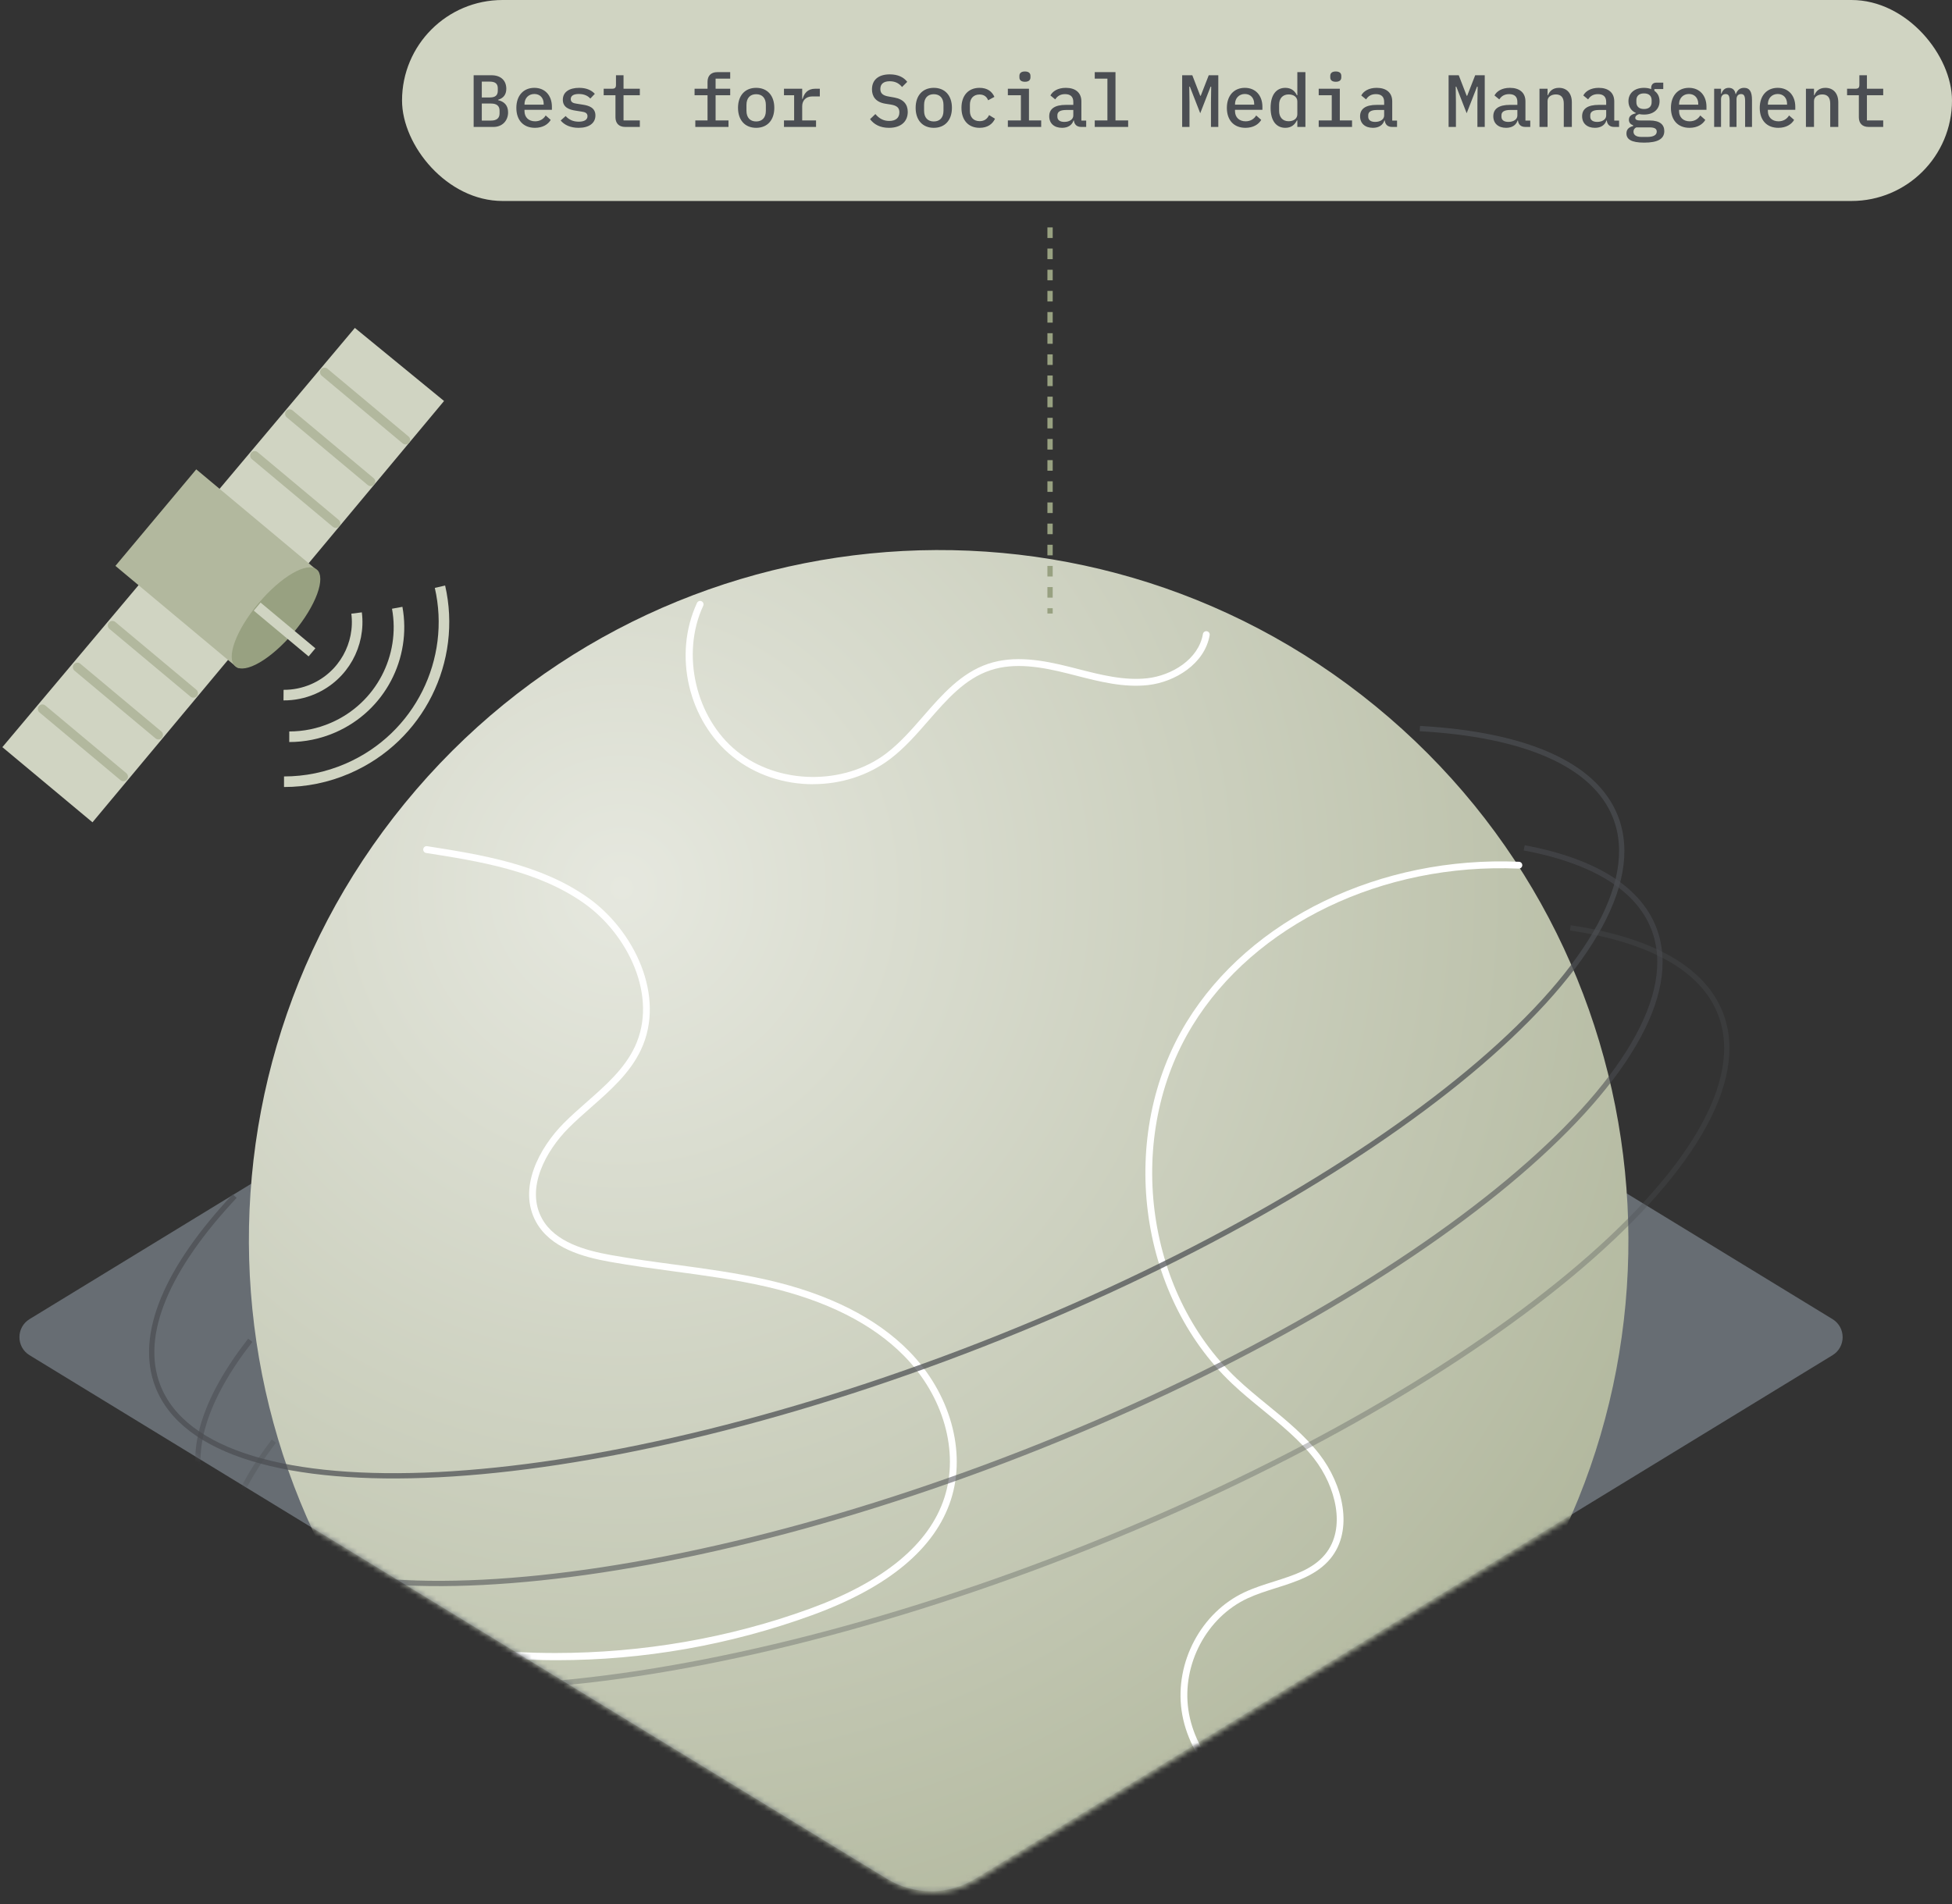
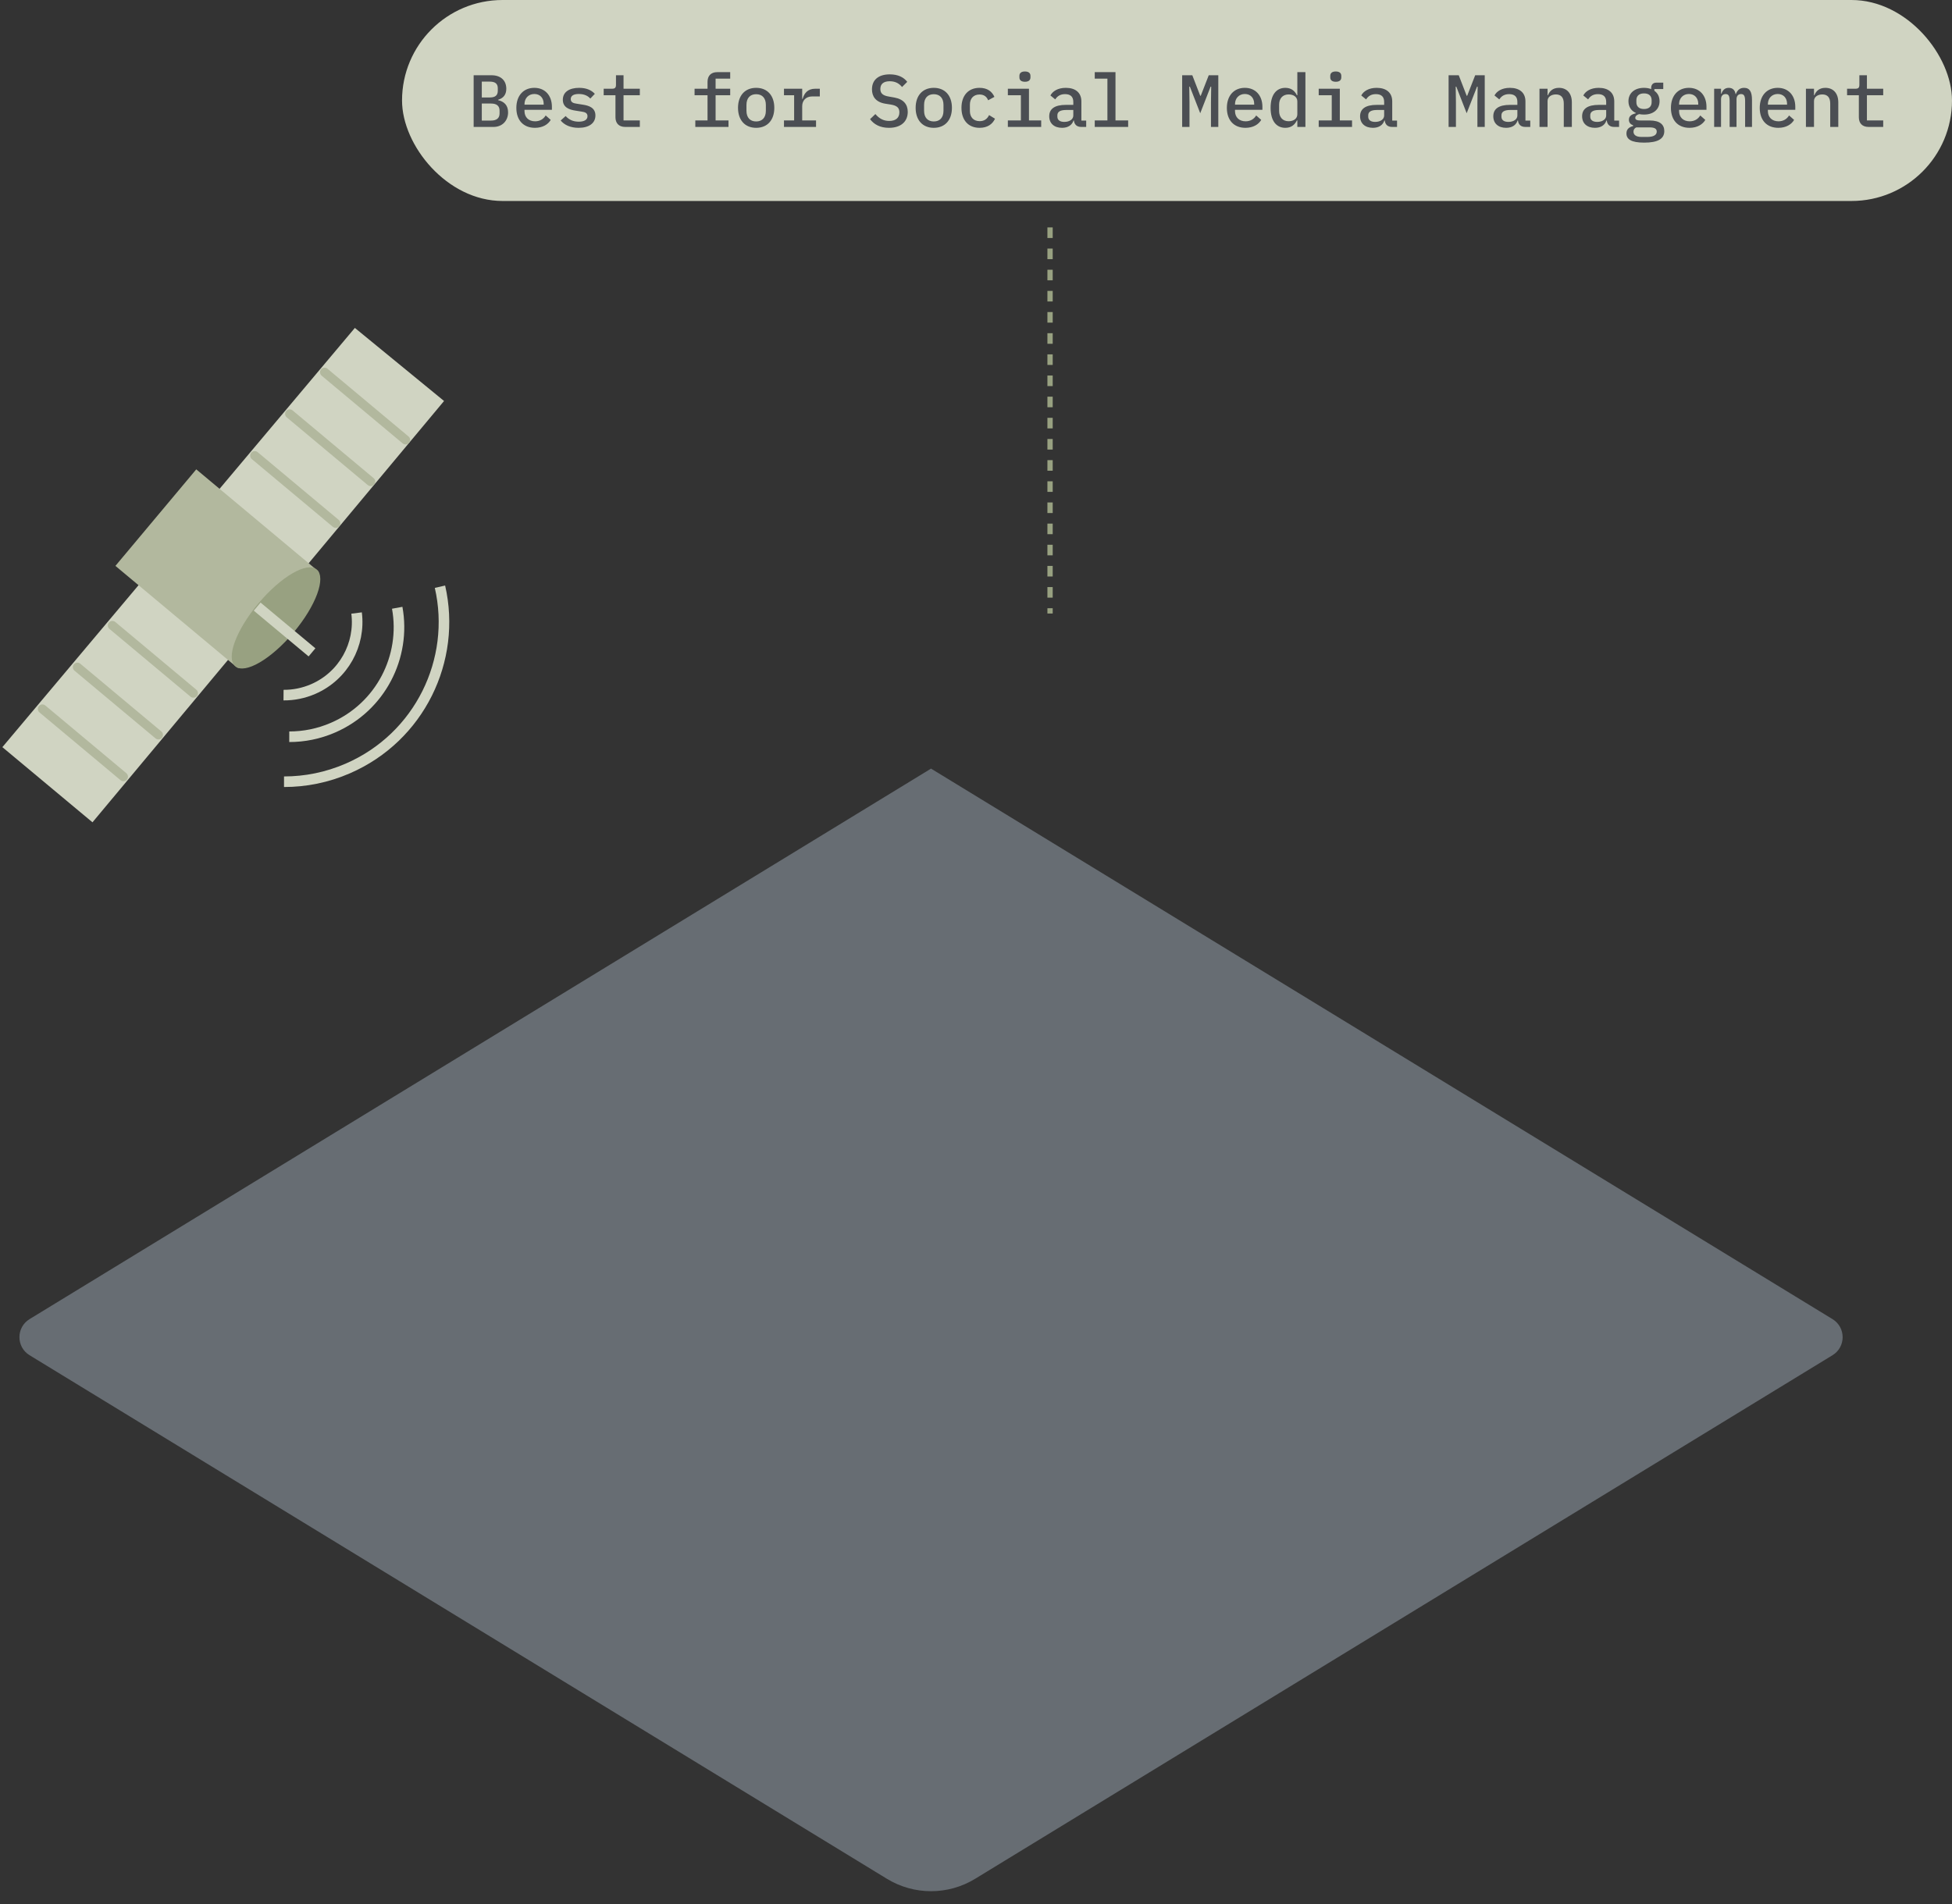
<svg xmlns="http://www.w3.org/2000/svg" width="369" height="360" viewBox="0 0 369 360" fill="none">
  <rect x="0" y="0" width="369" height="360" fill="#333333" stroke="none" />
  <path d="M176 145.324L346.411 249.41C348.965 250.97 348.965 254.678 346.411 256.237L184.34 355.23C179.22 358.357 172.78 358.357 167.66 355.23L5.589 256.237C3.035 254.678 3.035 250.97 5.589 249.41L176 145.324Z" fill="#676D73" />
  <mask id="mask0_1224_4187" style="mask-type:alpha" maskUnits="userSpaceOnUse" x="1" y="51" width="364" height="307">
-     <path d="M1 67.492C1 58.63 8.183 51.447 17.044 51.447H362.143C363.689 51.447 364.913 52.755 364.811 54.298L351.721 252.033C351.664 252.9 351.189 253.685 350.447 254.138L184.681 355.44C179.545 358.579 173.085 358.579 167.949 355.44L2.28 254.198C1.485 253.712 1 252.848 1 251.916V67.492Z" fill="url(#paint0_linear_1224_4187)" />
-   </mask>
+     </mask>
  <g mask="url(#mask0_1224_4187)">
    <path d="M278.368 317.116C232.777 372.902 150.631 381.137 94.889 335.508C39.152 289.879 30.924 207.665 76.515 151.88C122.106 96.095 204.252 87.859 259.993 133.488C315.735 179.117 323.959 261.331 278.368 317.116Z" fill="url(#paint1_radial_1224_4187)" />
    <path d="M241.404 343.241C241.352 343.241 241.296 343.232 241.24 343.219C232.187 340.875 224.671 332.553 223.366 323.435C222.062 314.287 227.068 304.87 235.279 301.042C237.037 300.22 238.955 299.615 240.804 299.031C244.6 297.828 248.19 296.695 250.501 293.879C254.544 288.961 252.505 281.045 248.401 275.768C245.706 272.304 242.199 269.436 238.804 266.663C236.83 265.05 234.787 263.385 232.904 261.598C214.987 244.63 211.216 214.598 224.325 193.226C236.303 173.697 260.962 161.806 287.151 162.939C287.509 162.956 287.786 163.259 287.768 163.614C287.751 163.973 287.444 164.241 287.095 164.232C261.368 163.121 237.162 174.765 225.427 193.901C212.628 214.767 216.304 244.089 233.793 260.651C235.642 262.398 237.664 264.055 239.62 265.651C243.067 268.467 246.635 271.382 249.421 274.964C253.84 280.648 255.973 289.251 251.498 294.697C248.941 297.807 245.002 299.057 241.188 300.259C239.374 300.834 237.499 301.427 235.819 302.21C228.113 305.804 223.414 314.65 224.641 323.245C225.872 331.865 232.986 339.737 241.555 341.956C241.901 342.047 242.108 342.402 242.022 342.748C241.948 343.042 241.685 343.232 241.395 343.232L241.404 343.241Z" fill="white" />
    <path d="M105.288 313.901C95.673 313.901 86.045 312.919 76.538 310.938C76.189 310.864 75.964 310.522 76.037 310.172C76.111 309.822 76.452 309.597 76.802 309.67C86.019 311.591 95.509 312.538 105.016 312.538C121.391 312.538 137.826 309.722 153.065 304.173C167.086 299.069 175.651 292.01 178.519 283.186C181.344 274.487 178.363 263.968 170.925 256.389C164.926 250.278 156.149 245.866 144.832 243.27C139.1 241.955 133.157 241.16 127.408 240.385C123.421 239.849 119.3 239.295 115.27 238.573C110.23 237.669 104.092 235.999 101.353 231.073C97.807 224.693 101.958 216.998 106.584 212.348C107.966 210.959 109.469 209.636 110.925 208.355C114.424 205.28 118.039 202.101 120.004 197.922C124.475 188.415 118.683 176.689 110.497 170.849C101.746 164.603 90.486 162.834 80.551 161.273C80.197 161.217 79.955 160.884 80.011 160.533C80.067 160.179 80.4 159.932 80.75 159.993C90.827 161.576 102.243 163.371 111.245 169.794C119.862 175.945 125.931 188.355 121.171 198.476C119.093 202.897 115.374 206.167 111.776 209.333C110.338 210.6 108.847 211.911 107.495 213.265C103.185 217.595 99.284 224.693 102.481 230.441C104.956 234.896 110.735 236.445 115.491 237.297C119.495 238.015 123.602 238.569 127.572 239.101C133.347 239.879 139.321 240.684 145.113 242.007C156.676 244.655 165.669 249.188 171.846 255.481C179.62 263.405 182.722 274.435 179.75 283.588C176.752 292.81 167.924 300.146 153.505 305.392C137.969 311.046 121.654 313.901 105.284 313.901H105.288Z" fill="white" />
    <path d="M153.703 148.277C148.243 148.277 142.783 146.53 138.481 143.052C130.093 136.27 127.203 123.778 131.76 113.994C131.911 113.669 132.296 113.527 132.62 113.678C132.944 113.829 133.086 114.214 132.935 114.539C128.694 123.644 131.488 135.725 139.298 142.036C147.107 148.351 159.495 148.545 167.499 142.477C170.103 140.504 172.362 137.909 174.548 135.4C178.051 131.378 181.671 127.221 186.824 125.499C191.744 123.856 197.113 124.812 202.175 126.083C202.697 126.213 203.22 126.347 203.743 126.481C208.062 127.589 212.524 128.735 216.913 128.237C221.5 127.714 226.571 124.678 227.396 119.876C227.456 119.522 227.793 119.288 228.143 119.349C228.497 119.409 228.73 119.747 228.67 120.097C227.737 125.525 222.122 128.947 217.055 129.526C212.433 130.05 207.85 128.878 203.419 127.74C202.896 127.606 202.378 127.472 201.855 127.342C196.979 126.114 191.83 125.192 187.225 126.728C182.409 128.337 179.062 132.178 175.516 136.248C173.287 138.804 170.985 141.452 168.272 143.506C164.082 146.681 158.89 148.264 153.698 148.264L153.703 148.277Z" fill="white" />
    <path opacity="0.72" d="M44.369 226.145C31.66 239.692 26.037 252.332 29.855 262.107C39.762 287.47 109.474 283.937 185.56 254.217C261.647 224.496 315.297 179.843 305.39 154.481C301.44 144.37 287.985 138.851 268.41 137.753" stroke="#4B4E53" />
-     <path opacity="0.56" d="M288.138 160.301C300.906 162.696 309.584 167.74 312.619 175.509C322.472 200.734 269.113 245.146 193.437 274.706C117.761 304.265 48.427 307.779 38.574 282.554C35.406 274.446 38.771 264.355 47.308 253.412" stroke="#4B4E53" />
+     <path opacity="0.56" d="M288.138 160.301C300.906 162.696 309.584 167.74 312.619 175.509C117.761 304.265 48.427 307.779 38.574 282.554C35.406 274.446 38.771 264.355 47.308 253.412" stroke="#4B4E53" />
    <path opacity="0.32" d="M51.772 272.477C43.411 283.448 40.17 293.557 43.357 301.714C53.491 327.659 124.804 324.045 202.639 293.642C280.474 263.239 335.357 217.56 325.222 191.615C321.854 182.992 311.728 177.634 296.851 175.44" stroke="#4B4E53" />
  </g>
  <rect x="76" width="293" height="38" rx="19" fill="#D0D4C2" />
  <path d="M89.537 24V14.228H92.911C94.675 14.228 95.711 15.222 95.711 16.79C95.711 17.924 95.109 18.582 94.157 18.862V18.932C95.291 19.198 96.047 19.898 96.047 21.242C96.047 22.838 94.941 24 93.289 24H89.537ZM91.077 22.796H92.813C93.849 22.796 94.437 22.376 94.437 21.438V20.934C94.437 19.982 93.849 19.576 92.813 19.576H91.077V22.796ZM91.077 18.428H92.589C93.569 18.428 94.101 18.064 94.101 17.182V16.678C94.101 15.796 93.569 15.432 92.589 15.432H91.077V18.428ZM101.124 24.168C98.912 24.168 97.609 22.698 97.609 20.402C97.609 18.078 98.954 16.608 101.012 16.608C103.042 16.608 104.33 18.064 104.33 20.192V20.766H99.15V21.004C99.15 22.138 99.906 22.936 101.152 22.936C102.076 22.936 102.748 22.502 103.154 21.83L104.106 22.67C103.616 23.51 102.608 24.168 101.124 24.168ZM101.012 17.77C99.919 17.77 99.15 18.568 99.15 19.688V19.786H102.776V19.646C102.776 18.512 102.076 17.77 101.012 17.77ZM109.378 24.168C107.824 24.168 106.676 23.622 105.99 22.782L106.928 21.942C107.558 22.628 108.328 23.006 109.406 23.006C110.386 23.006 111.058 22.684 111.058 21.97C111.058 21.354 110.568 21.186 109.952 21.102L108.804 20.92C107.67 20.752 106.396 20.346 106.396 18.862C106.396 17.392 107.628 16.608 109.476 16.608C110.82 16.608 111.786 17.028 112.444 17.742L111.59 18.638C111.212 18.204 110.554 17.77 109.42 17.77C108.426 17.77 107.894 18.106 107.894 18.736C107.894 19.352 108.398 19.52 109 19.604L110.148 19.786C111.296 19.954 112.556 20.346 112.556 21.83C112.556 23.286 111.352 24.168 109.378 24.168ZM120.951 24H118.193C116.933 24 116.345 23.244 116.345 22.166V18.008H114.119V16.776H115.701C116.233 16.776 116.443 16.594 116.443 16.034V14.228H117.871V16.776H120.951V18.008H117.871V22.768H120.951V24ZM131.44 24V22.768H133.75V18.008H131.3V16.776H133.75V15.474C133.75 14.396 134.338 13.64 135.598 13.64H138.034V14.872H135.276V16.776H138.034V18.008H135.276V22.768H137.712V24H131.44ZM142.942 24.168C140.814 24.168 139.512 22.698 139.512 20.388C139.512 18.078 140.814 16.608 142.942 16.608C145.07 16.608 146.372 18.078 146.372 20.388C146.372 22.698 145.07 24.168 142.942 24.168ZM142.942 22.964C144.048 22.964 144.776 22.278 144.776 20.934V19.842C144.776 18.498 144.048 17.812 142.942 17.812C141.836 17.812 141.108 18.498 141.108 19.842V20.934C141.108 22.278 141.836 22.964 142.942 22.964ZM148.201 24V22.768H150.119V18.008H148.201V16.776H151.645V18.694H151.729C152.009 17.686 152.639 16.776 154.109 16.776H154.977V18.232H153.549C152.303 18.232 151.645 19.058 151.645 20.066V22.768H154.263V24H148.201ZM168.042 24.168C166.348 24.168 165.214 23.51 164.472 22.53L165.48 21.564C166.222 22.446 167.048 22.866 168.098 22.866C169.33 22.866 170.016 22.278 170.016 21.242C170.016 20.402 169.582 19.968 168.406 19.772L167.342 19.604C165.494 19.296 164.836 18.19 164.836 16.888C164.836 15.054 166.124 14.06 168.196 14.06C169.736 14.06 170.828 14.592 171.5 15.474L170.52 16.454C169.988 15.796 169.274 15.362 168.196 15.362C167.048 15.362 166.418 15.866 166.418 16.818C166.418 17.616 166.838 18.064 168.042 18.26L169.078 18.442C170.842 18.764 171.598 19.772 171.598 21.158C171.598 22.964 170.338 24.168 168.042 24.168ZM176.52 24.168C174.392 24.168 173.09 22.698 173.09 20.388C173.09 18.078 174.392 16.608 176.52 16.608C178.648 16.608 179.95 18.078 179.95 20.388C179.95 22.698 178.648 24.168 176.52 24.168ZM176.52 22.964C177.626 22.964 178.354 22.278 178.354 20.934V19.842C178.354 18.498 177.626 17.812 176.52 17.812C175.414 17.812 174.686 18.498 174.686 19.842V20.934C174.686 22.278 175.414 22.964 176.52 22.964ZM185.181 24.168C183.025 24.168 181.751 22.698 181.751 20.388C181.751 18.078 183.039 16.608 185.167 16.608C186.651 16.608 187.533 17.308 187.981 18.316L186.791 18.96C186.539 18.288 186.007 17.868 185.167 17.868C184.019 17.868 183.347 18.638 183.347 19.786V20.99C183.347 22.124 184.005 22.908 185.195 22.908C186.091 22.908 186.637 22.46 186.973 21.76L188.093 22.446C187.631 23.454 186.693 24.168 185.181 24.168ZM193.757 15.46C192.987 15.46 192.707 15.096 192.707 14.634V14.34C192.707 13.878 192.987 13.514 193.743 13.514C194.513 13.514 194.793 13.878 194.793 14.34V14.634C194.793 15.096 194.513 15.46 193.757 15.46ZM190.523 24V22.768H192.987V18.008H190.523V16.776H194.513V22.768H196.823V24H190.523ZM205.33 24H204.392C203.524 24 203.09 23.51 203.006 22.782H202.936C202.656 23.65 201.9 24.168 200.766 24.168C199.296 24.168 198.344 23.342 198.344 21.984C198.344 20.584 199.366 19.828 201.508 19.828H202.894V19.268C202.894 18.302 202.376 17.798 201.34 17.798C200.416 17.798 199.87 18.19 199.478 18.792L198.568 18.05C198.974 17.266 199.954 16.608 201.48 16.608C203.3 16.608 204.42 17.518 204.42 19.17V22.796H205.33V24ZM201.2 23.048C202.18 23.048 202.894 22.558 202.894 21.844V20.794H201.536C200.416 20.794 199.884 21.144 199.884 21.788V22.068C199.884 22.712 200.388 23.048 201.2 23.048ZM206.948 24V22.768H209.342V14.872H206.948V13.64H210.868V22.768H213.262V24H206.948ZM228.918 24V19.324L228.96 16.384H228.848L226.888 21.41L224.928 16.384H224.816L224.858 19.324V24H223.472V14.228H225.39L226.888 18.106H226.986L228.498 14.228H230.304V24H228.918ZM235.436 24.168C233.224 24.168 231.922 22.698 231.922 20.402C231.922 18.078 233.266 16.608 235.324 16.608C237.354 16.608 238.642 18.064 238.642 20.192V20.766H233.462V21.004C233.462 22.138 234.218 22.936 235.464 22.936C236.388 22.936 237.06 22.502 237.466 21.83L238.418 22.67C237.928 23.51 236.92 24.168 235.436 24.168ZM235.324 17.77C234.232 17.77 233.462 18.568 233.462 19.688V19.786H237.088V19.646C237.088 18.512 236.388 17.77 235.324 17.77ZM245.245 24V22.768H245.161C244.741 23.636 244.041 24.168 242.977 24.168C241.283 24.168 240.191 22.866 240.191 20.388C240.191 17.91 241.283 16.608 242.977 16.608C244.041 16.608 244.741 17.14 245.161 18.008H245.245V13.64H246.771V24H245.245ZM243.607 22.922C244.489 22.922 245.245 22.474 245.245 21.592V19.184C245.245 18.302 244.489 17.854 243.607 17.854C242.459 17.854 241.801 18.624 241.801 19.8V20.976C241.801 22.152 242.459 22.922 243.607 22.922ZM252.519 15.46C251.749 15.46 251.469 15.096 251.469 14.634V14.34C251.469 13.878 251.749 13.514 252.505 13.514C253.275 13.514 253.555 13.878 253.555 14.34V14.634C253.555 15.096 253.275 15.46 252.519 15.46ZM249.285 24V22.768H251.749V18.008H249.285V16.776H253.275V22.768H255.585V24H249.285ZM264.092 24H263.154C262.286 24 261.852 23.51 261.768 22.782H261.698C261.418 23.65 260.662 24.168 259.528 24.168C258.058 24.168 257.106 23.342 257.106 21.984C257.106 20.584 258.128 19.828 260.27 19.828H261.656V19.268C261.656 18.302 261.138 17.798 260.102 17.798C259.178 17.798 258.632 18.19 258.24 18.792L257.33 18.05C257.736 17.266 258.716 16.608 260.242 16.608C262.062 16.608 263.182 17.518 263.182 19.17V22.796H264.092V24ZM259.962 23.048C260.942 23.048 261.656 22.558 261.656 21.844V20.794H260.298C259.178 20.794 258.646 21.144 258.646 21.788V22.068C258.646 22.712 259.15 23.048 259.962 23.048ZM279.285 24V19.324L279.327 16.384H279.215L277.255 21.41L275.295 16.384H275.183L275.225 19.324V24H273.839V14.228H275.757L277.255 18.106H277.353L278.865 14.228H280.671V24H279.285ZM289.275 24H288.337C287.469 24 287.035 23.51 286.951 22.782H286.881C286.601 23.65 285.845 24.168 284.711 24.168C283.241 24.168 282.289 23.342 282.289 21.984C282.289 20.584 283.311 19.828 285.453 19.828H286.839V19.268C286.839 18.302 286.321 17.798 285.285 17.798C284.361 17.798 283.815 18.19 283.423 18.792L282.513 18.05C282.919 17.266 283.899 16.608 285.425 16.608C287.245 16.608 288.365 17.518 288.365 19.17V22.796H289.275V24ZM285.145 23.048C286.125 23.048 286.839 22.558 286.839 21.844V20.794H285.481C284.361 20.794 283.829 21.144 283.829 21.788V22.068C283.829 22.712 284.333 23.048 285.145 23.048ZM292.546 24H291.02V16.776H292.546V18.008H292.616C292.924 17.252 293.512 16.608 294.702 16.608C296.158 16.608 297.138 17.602 297.138 19.352V24H295.612V19.576C295.612 18.428 295.094 17.854 294.114 17.854C293.33 17.854 292.546 18.26 292.546 19.1V24ZM306.064 24H305.126C304.258 24 303.824 23.51 303.74 22.782H303.67C303.39 23.65 302.634 24.168 301.5 24.168C300.03 24.168 299.078 23.342 299.078 21.984C299.078 20.584 300.1 19.828 302.242 19.828H303.628V19.268C303.628 18.302 303.11 17.798 302.074 17.798C301.15 17.798 300.604 18.19 300.212 18.792L299.302 18.05C299.708 17.266 300.688 16.608 302.214 16.608C304.034 16.608 305.154 17.518 305.154 19.17V22.796H306.064V24ZM301.934 23.048C302.914 23.048 303.628 22.558 303.628 21.844V20.794H302.27C301.15 20.794 300.618 21.144 300.618 21.788V22.068C300.618 22.712 301.122 23.048 301.934 23.048ZM314.613 24.784C314.613 26.268 313.367 26.968 310.819 26.968C308.327 26.968 307.459 26.31 307.459 25.232C307.459 24.448 307.921 24.042 308.719 23.832V23.692C308.229 23.51 307.921 23.188 307.921 22.642C307.921 21.928 308.467 21.606 309.223 21.424V21.354C308.355 20.948 307.837 20.178 307.837 19.142C307.837 17.602 308.999 16.608 310.777 16.608C311.281 16.608 311.743 16.692 312.135 16.846V16.608C312.135 16.048 312.457 15.628 313.101 15.628H314.417V16.832H312.737V17.168C313.367 17.602 313.717 18.274 313.717 19.142C313.717 20.682 312.555 21.662 310.777 21.662C310.455 21.662 310.161 21.634 309.881 21.578C309.545 21.662 309.125 21.886 309.125 22.278C309.125 22.726 309.615 22.782 310.245 22.782H311.869C313.815 22.782 314.613 23.594 314.613 24.784ZM313.185 24.882C313.185 24.392 312.849 24.084 311.827 24.084H309.321C308.971 24.252 308.789 24.518 308.789 24.896C308.789 25.442 309.209 25.89 310.273 25.89H311.407C312.555 25.89 313.185 25.54 313.185 24.882ZM310.777 20.612C311.757 20.612 312.219 20.094 312.219 19.324V18.946C312.219 18.176 311.757 17.658 310.777 17.658C309.797 17.658 309.335 18.176 309.335 18.946V19.324C309.335 20.094 309.797 20.612 310.777 20.612ZM319.381 24.168C317.169 24.168 315.867 22.698 315.867 20.402C315.867 18.078 317.211 16.608 319.269 16.608C321.299 16.608 322.587 18.064 322.587 20.192V20.766H317.407V21.004C317.407 22.138 318.163 22.936 319.409 22.936C320.333 22.936 321.005 22.502 321.411 21.83L322.363 22.67C321.873 23.51 320.865 24.168 319.381 24.168ZM319.269 17.77C318.177 17.77 317.407 18.568 317.407 19.688V19.786H321.033V19.646C321.033 18.512 320.333 17.77 319.269 17.77ZM325.34 24H324.038V16.776H325.34V17.714H325.41C325.634 17.098 326.012 16.608 326.796 16.608C327.552 16.608 327.972 17.056 328.084 17.784H328.14C328.392 17.126 328.826 16.608 329.694 16.608C330.8 16.608 331.192 17.42 331.192 18.918V24H329.89V19.114C329.89 18.12 329.666 17.784 329.12 17.784C328.63 17.784 328.266 18.106 328.266 18.764V24H326.964V19.114C326.964 18.12 326.754 17.784 326.208 17.784C325.704 17.784 325.34 18.106 325.34 18.764V24ZM336.17 24.168C333.958 24.168 332.656 22.698 332.656 20.402C332.656 18.078 334 16.608 336.058 16.608C338.088 16.608 339.376 18.064 339.376 20.192V20.766H334.196V21.004C334.196 22.138 334.952 22.936 336.198 22.936C337.122 22.936 337.794 22.502 338.2 21.83L339.152 22.67C338.662 23.51 337.654 24.168 336.17 24.168ZM336.058 17.77C334.966 17.77 334.196 18.568 334.196 19.688V19.786H337.822V19.646C337.822 18.512 337.122 17.77 336.058 17.77ZM342.913 24H341.387V16.776H342.913V18.008H342.983C343.291 17.252 343.879 16.608 345.069 16.608C346.525 16.608 347.505 17.602 347.505 19.352V24H345.979V19.576C345.979 18.428 345.461 17.854 344.481 17.854C343.697 17.854 342.913 18.26 342.913 19.1V24ZM355.997 24H353.239C351.979 24 351.391 23.244 351.391 22.166V18.008H349.165V16.776H350.747C351.279 16.776 351.489 16.594 351.489 16.034V14.228H352.917V16.776H355.997V18.008H352.917V22.768H355.997V24Z" fill="#4B4E53" />
  <line x1="198.5" y1="43" x2="198.5" y2="116" stroke="#98A181" stroke-dasharray="2 2" />
  <path d="M83.943 75.816L67.082 62L0.448 141.266L17.482 155.477L83.943 75.816Z" fill="#D0D4C2" />
  <path fill-rule="evenodd" clip-rule="evenodd" d="M59.94 107.824L37.101 88.742L21.818 106.993L44.721 126.128C45.869 127.085 50.229 123.77 54.453 118.72C58.678 113.689 61.171 108.833 60.024 107.876C60.002 107.858 59.962 107.842 59.942 107.844L59.94 107.824ZM53.247 117.768C49.325 122.457 46.212 124.561 45.134 124.815C45.192 123.71 46.731 120.274 50.654 115.585C54.576 110.895 57.688 108.791 58.766 108.538C58.708 109.642 57.169 113.078 53.247 117.768Z" fill="#B2B89E" />
  <path fill-rule="evenodd" clip-rule="evenodd" d="M64.33 98.873C64.349 99.087 64.29 99.308 64.13 99.499C63.829 99.86 63.283 99.909 62.922 99.607L47.603 86.803C47.242 86.501 47.193 85.956 47.494 85.595C47.796 85.234 48.342 85.186 48.703 85.487L64.022 98.292C64.212 98.432 64.311 98.659 64.33 98.873ZM70.931 90.979C70.951 91.193 70.892 91.414 70.732 91.605C70.43 91.966 69.884 92.015 69.523 91.713L54.204 78.909C53.843 78.607 53.794 78.062 54.096 77.701C54.398 77.341 54.943 77.292 55.305 77.593L70.624 90.398C70.815 90.557 70.912 90.764 70.931 90.979ZM77.334 83.731C77.493 83.54 77.552 83.319 77.533 83.105C77.514 82.891 77.416 82.683 77.225 82.524L61.906 69.719C61.545 69.418 60.999 69.466 60.697 69.827C60.396 70.188 60.445 70.733 60.806 71.035L76.125 83.839C76.486 84.141 77.032 84.092 77.334 83.731Z" fill="#B2B89E" />
  <path fill-rule="evenodd" clip-rule="evenodd" d="M23.99 147.398C24.15 147.207 24.208 146.986 24.189 146.772C24.17 146.557 24.052 146.332 23.882 146.19L8.563 133.386C8.201 133.084 7.656 133.133 7.354 133.494C7.052 133.855 7.101 134.4 7.462 134.701L22.781 147.506C23.142 147.807 23.688 147.759 23.99 147.398ZM30.806 138.876C30.826 139.09 30.767 139.311 30.607 139.502C30.305 139.863 29.759 139.912 29.398 139.611L14.079 126.806C13.718 126.505 13.669 125.959 13.971 125.598C14.273 125.238 14.819 125.189 15.18 125.49L30.499 138.295C30.688 138.435 30.787 138.662 30.806 138.876ZM37.416 130.982C37.435 131.196 37.376 131.418 37.217 131.609C36.915 131.969 36.369 132.018 36.008 131.717L20.689 118.912C20.328 118.611 20.279 118.065 20.581 117.705C20.882 117.344 21.428 117.295 21.789 117.596L37.108 130.401C37.3 130.561 37.397 130.768 37.416 130.982Z" fill="#B2B89E" />
  <ellipse cx="4.311" cy="11.963" rx="4.311" ry="11.963" transform="matrix(0.767 0.642 0.643 -0.765 41.178 123.215)" fill="#98A181" />
  <path d="M53.599 131.427C55.476 131.442 57.386 131.073 59.218 130.276C64.975 127.773 68.161 121.824 67.408 115.905" stroke="#D0D4C2" stroke-width="2" />
  <path d="M54.681 139.299C57.453 139.302 60.27 138.748 62.974 137.572C71.967 133.661 76.778 124.147 75.088 114.914" stroke="#D0D4C2" stroke-width="2" />
  <path d="M53.69 147.804C57.729 147.808 61.835 146.999 65.775 145.285C79.316 139.396 86.355 124.796 83.171 110.931" stroke="#D0D4C2" stroke-width="2" />
  <line y1="-1" x2="13.495" y2="-1" transform="matrix(0.768 0.641 0.642 -0.766 49.256 113.929)" stroke="#D0D4C2" stroke-width="2" />
  <defs>
    <linearGradient id="paint0_linear_1224_4187" x1="78.918" y1="201.695" x2="263.868" y2="314.685" gradientUnits="userSpaceOnUse">
      <stop stop-color="#D0D4C2" />
      <stop offset="1" stop-color="#B2B89E" />
    </linearGradient>
    <radialGradient id="paint1_radial_1224_4187" cx="0" cy="0" r="1" gradientUnits="userSpaceOnUse" gradientTransform="translate(117.477 168.141) rotate(54.026) scale(217.51)">
      <stop stop-color="#E6E8DF" />
      <stop offset="1" stop-color="#B2B89E" />
    </radialGradient>
  </defs>
</svg>